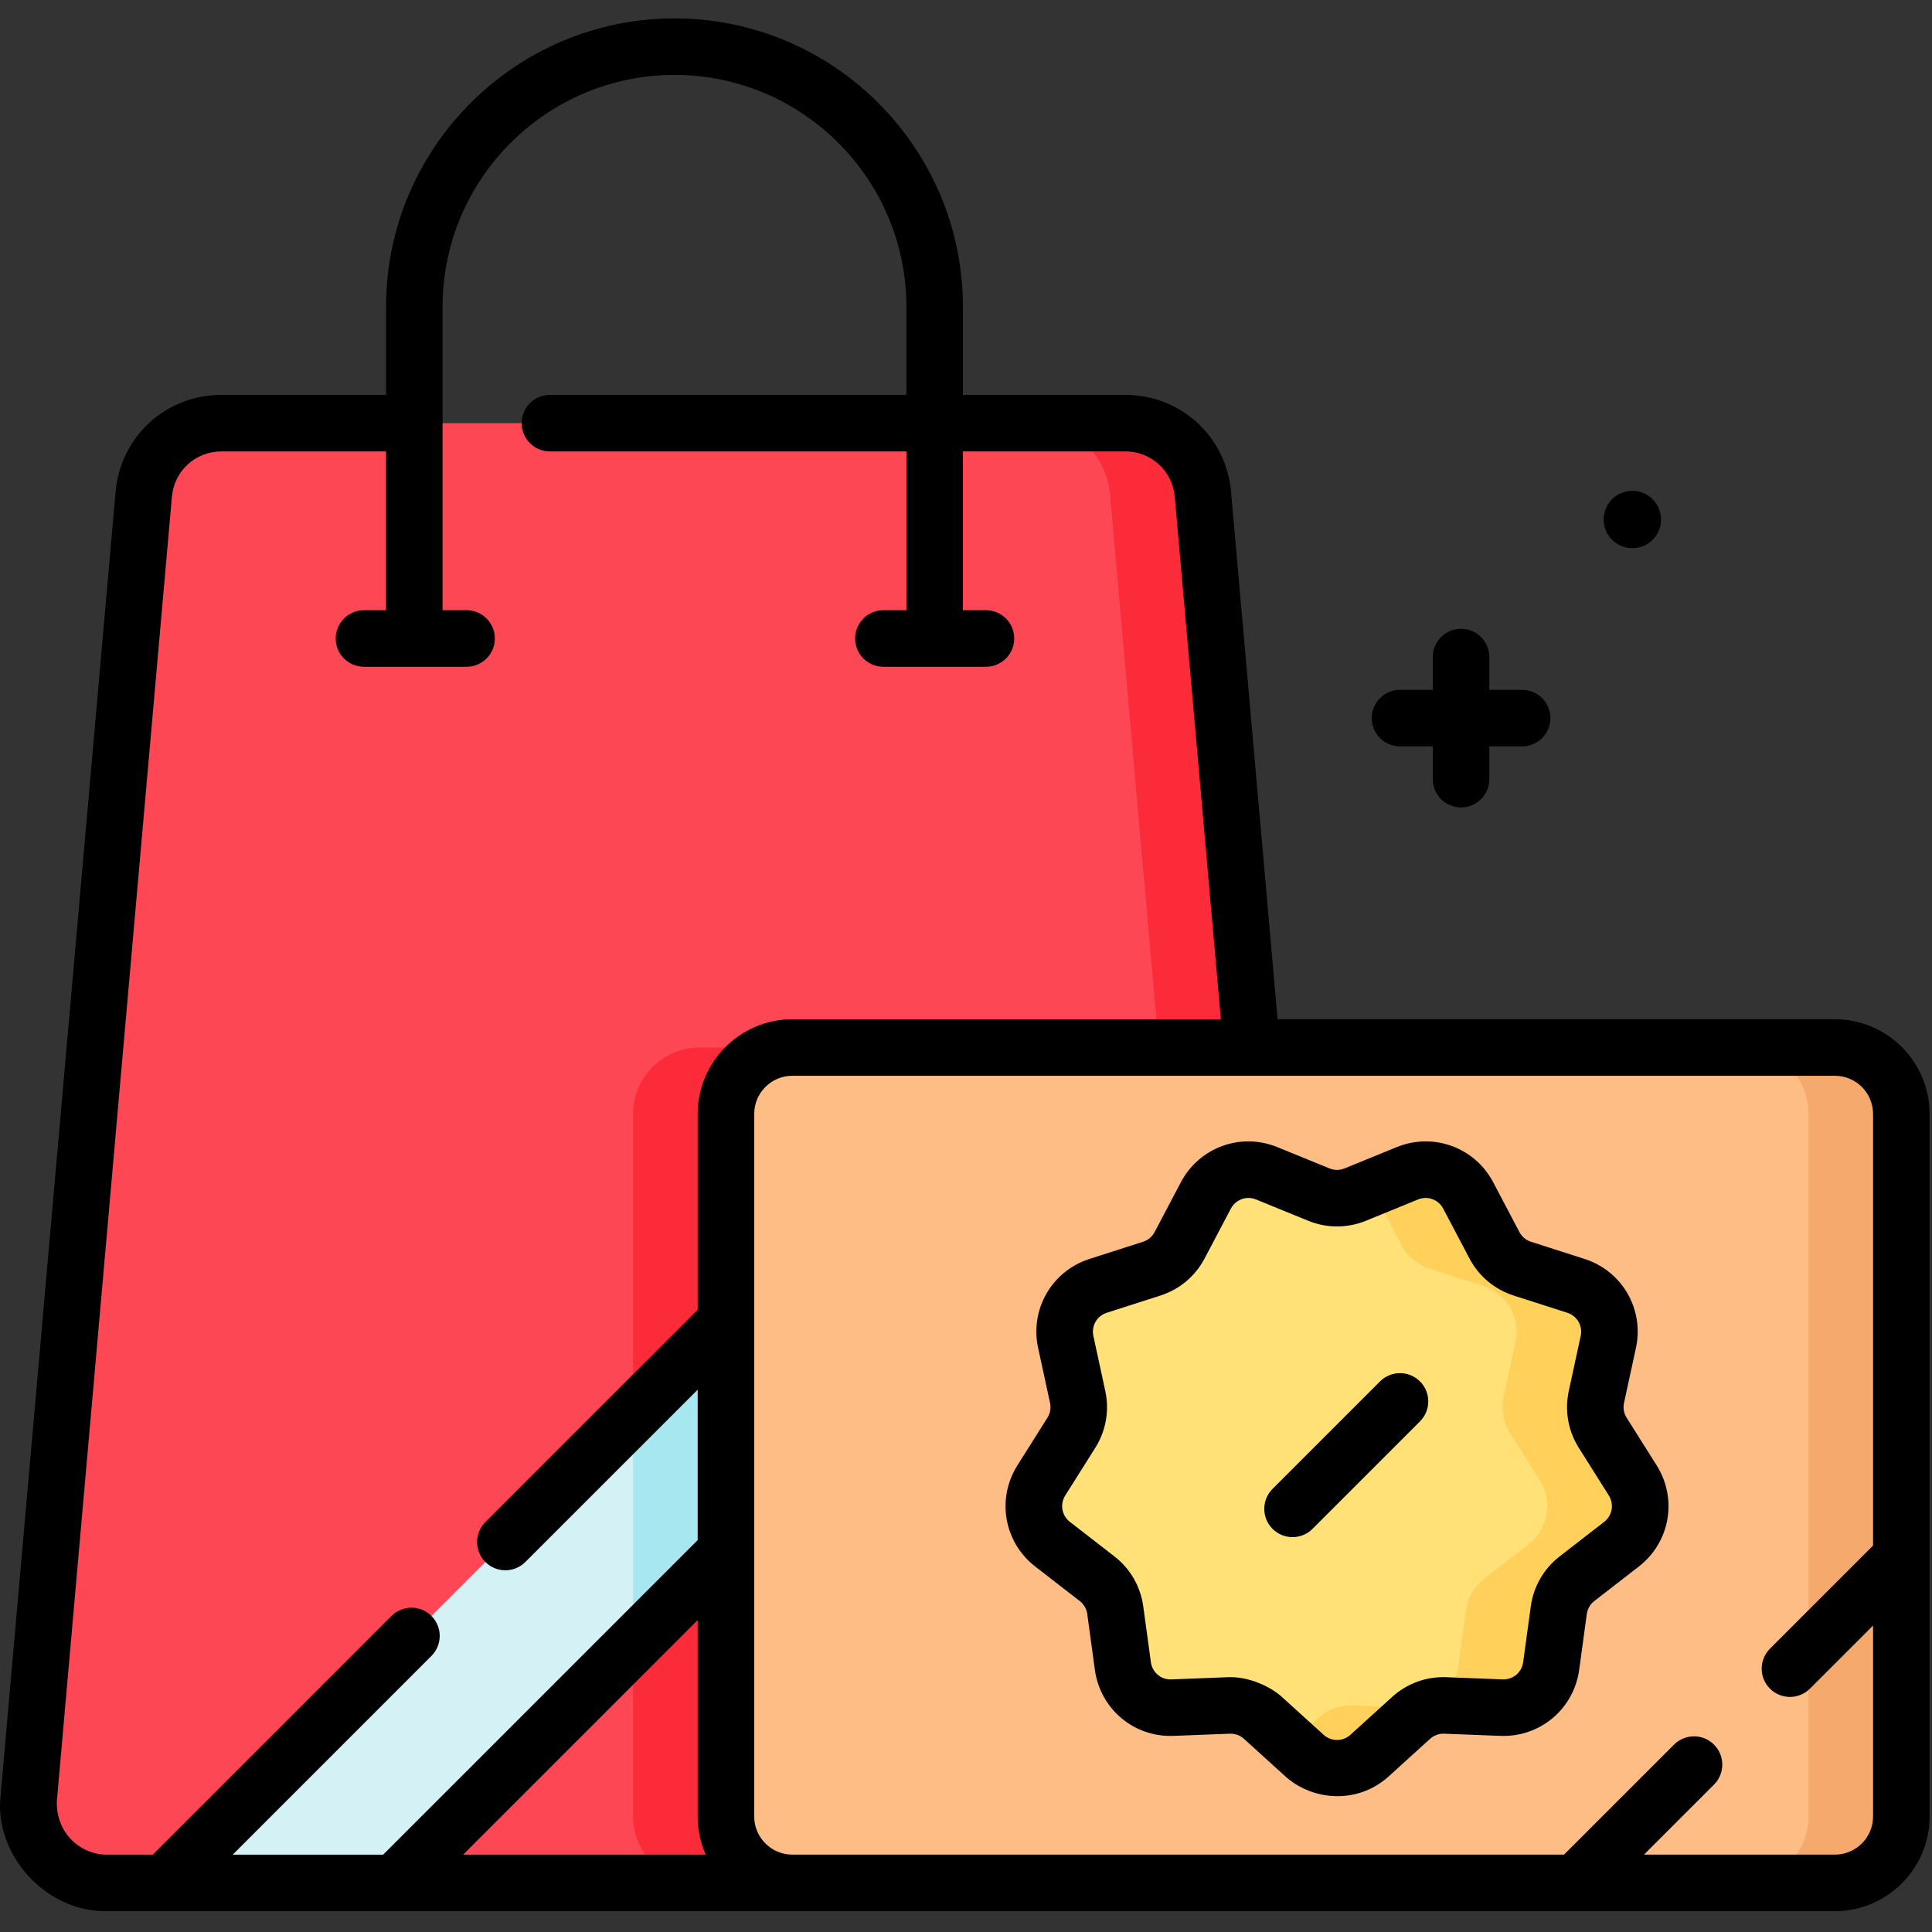
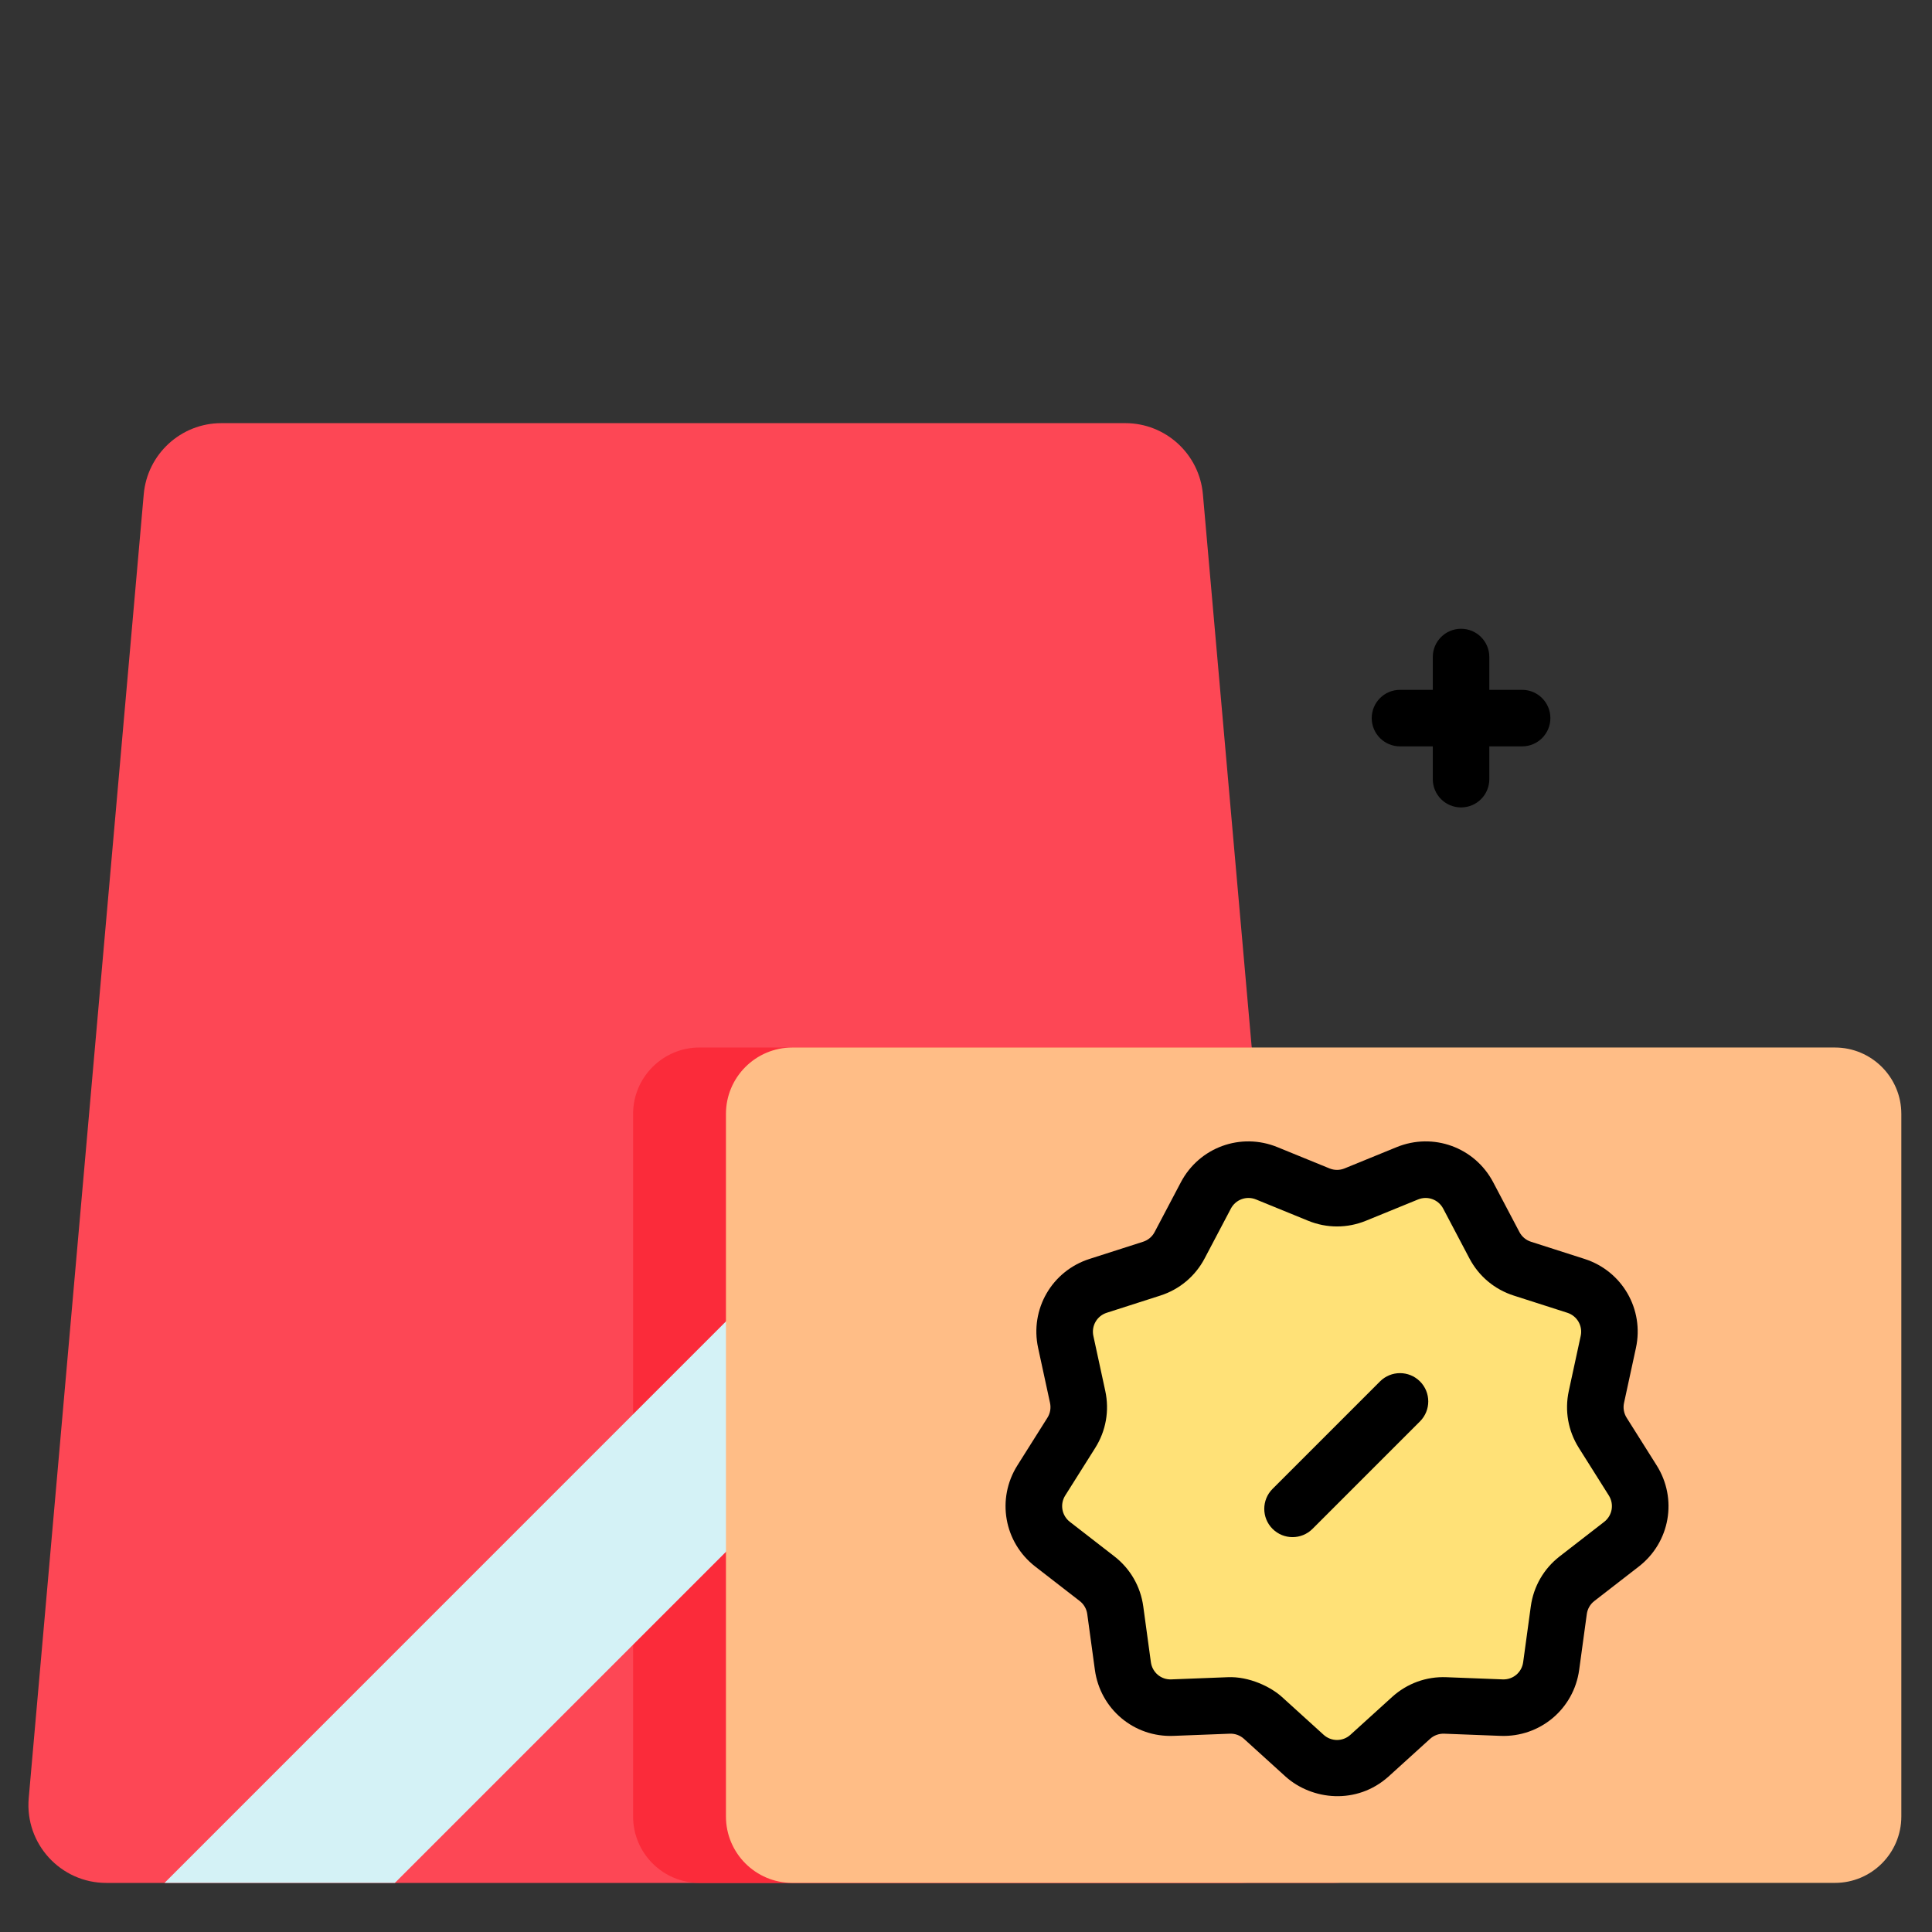
<svg xmlns="http://www.w3.org/2000/svg" width="100%" height="100%" viewBox="0 0 267 267" version="1.1" xml:space="preserve" style="fill-rule:evenodd;clip-rule:evenodd;stroke-linejoin:round;stroke-miterlimit:2;">
  <rect x="0" y="0" width="267" height="267" fill="#333333" stroke="none" />
  <g>
    <path d="M171.596,260.213c-0.063,0.005 -0.125,0.005 -0.188,0.005l-156.711,-0c-6.312,-0 -11.27,-5.406 -10.729,-11.697l15.895,-180.189c0.479,-5.573 5.14,-9.854 10.728,-9.854l124.923,0c5.588,0 10.249,4.281 10.728,9.854l6.745,76.431l9.15,103.758c0.536,6.229 -4.317,11.587 -10.541,11.692Z" style="fill:#fd4755;fill-rule:nonzero;" />
    <path d="M171.596,260.213l-74.921,-0c-5.067,-0 -9.182,-4.11 -9.182,-9.177l0,-97.091c0,-5.067 4.115,-9.182 9.182,-9.182l76.312,0l9.15,103.758c0.536,6.229 -4.317,11.587 -10.541,11.692Z" style="fill:#fb2b3a;fill-rule:nonzero;" />
-     <path d="M182.137,248.518l-15.895,-180.189c-0.479,-5.572 -5.14,-9.848 -10.728,-9.848l-12.83,-0c5.588,-0 10.249,4.276 10.728,9.848l15.895,180.189c0.541,6.291 -4.417,11.697 -10.729,11.697l12.83,0c6.312,0 11.27,-5.406 10.729,-11.697Z" style="fill:#fb2b3a;fill-rule:nonzero;" />
+     <path d="M182.137,248.518l-15.895,-180.189c-0.479,-5.572 -5.14,-9.848 -10.728,-9.848c5.588,-0 10.249,4.276 10.728,9.848l15.895,180.189c0.541,6.291 -4.417,11.697 -10.729,11.697l12.83,0c6.312,0 11.27,-5.406 10.729,-11.697Z" style="fill:#fb2b3a;fill-rule:nonzero;" />
    <path d="M146.02,168.767l-91.451,91.451l-31.836,-0l64.76,-64.766l42.606,-42.606l15.921,15.921Z" style="fill:#d4f2f6;fill-rule:nonzero;" />
-     <path d="M146.02,168.767l-58.527,58.526l0,-31.841l42.606,-42.606l15.921,15.921Z" style="fill:#a6e7f0;fill-rule:nonzero;" />
    <path d="M253.582,260.213l-144.077,-0c-5.069,-0 -9.18,-4.11 -9.18,-9.18l0,-97.088c0,-5.07 4.11,-9.18 9.18,-9.18l144.076,0c5.07,0 9.18,4.11 9.18,9.18l-0,97.088c-0,5.07 -4.11,9.18 -9.179,9.18Z" style="fill:#ffbd86;fill-rule:nonzero;" />
-     <path d="M253.582,144.765l-12.83,0c5.069,0 9.179,4.11 9.179,9.18l-0,97.088c-0,5.07 -4.11,9.18 -9.179,9.18l12.83,-0c5.069,-0 9.179,-4.11 9.179,-9.18l0,-97.088c-0,-5.07 -4.11,-9.18 -9.179,-9.18Z" style="fill:#f6a96c;fill-rule:nonzero;" />
    <path d="M187.294,165.09l7.198,-2.941c3.174,-1.296 6.813,0.028 8.411,3.061l3.625,6.88c0.813,1.542 2.198,2.705 3.859,3.237l7.404,2.375c3.264,1.047 5.201,4.401 4.475,7.751l-1.645,7.601c-0.369,1.704 -0.056,3.485 0.874,4.96l4.146,6.579c1.828,2.9 1.155,6.714 -1.554,8.814l-6.146,4.765c-1.378,1.068 -2.282,2.634 -2.518,4.361l-1.053,7.705c-0.464,3.397 -3.431,5.886 -6.857,5.753l-7.771,-0.301c-1.742,-0.067 -3.441,0.551 -4.733,1.723l-5.759,5.225c-2.539,2.304 -6.412,2.304 -8.95,-0l-5.76,-5.225c-1.292,-1.172 -2.99,-1.79 -4.733,-1.723l-7.771,0.301c-3.426,0.133 -6.392,-2.356 -6.856,-5.753l-1.053,-7.705c-0.237,-1.727 -1.141,-3.293 -2.519,-4.361l-6.146,-4.764c-2.709,-2.101 -3.382,-5.915 -1.554,-8.815l4.146,-6.579c0.93,-1.475 1.243,-3.256 0.874,-4.96l-1.645,-7.601c-0.726,-3.35 1.211,-6.704 4.475,-7.751l7.404,-2.375c1.661,-0.532 3.046,-1.694 3.859,-3.237l3.625,-6.88c1.598,-3.033 5.237,-4.357 8.411,-3.061l7.198,2.941c1.616,0.659 3.424,0.659 5.039,-0Z" style="fill:#ffe177;fill-rule:nonzero;" />
-     <path d="M225.641,204.594l-4.146,-6.579c-0.93,-1.476 -1.243,-3.257 -0.874,-4.96l1.646,-7.601c0.725,-3.35 -1.211,-6.704 -4.476,-7.751l-7.404,-2.375c-1.661,-0.533 -3.046,-1.695 -3.859,-3.238l-3.625,-6.88c-1.598,-3.033 -5.237,-4.357 -8.41,-3.061l-5.065,2.069c0.24,0.307 0.458,0.637 0.645,0.992l3.625,6.88c0.813,1.543 2.198,2.705 3.858,3.238l7.405,2.375c3.264,1.046 5.201,4.4 4.475,7.751l-1.646,7.601c-0.368,1.703 -0.055,3.485 0.875,4.96l4.146,6.579c1.827,2.9 1.155,6.714 -1.554,8.814l-6.146,4.764c-1.378,1.068 -2.282,2.634 -2.518,4.362l-1.053,7.704c-0.464,3.397 -3.431,5.887 -6.857,5.754l-7.77,-0.301c-1.743,-0.068 -3.442,0.551 -4.733,1.723l-3.82,3.465l1.94,1.76c2.539,2.304 6.411,2.304 8.951,0l5.759,-5.225c1.291,-1.172 2.991,-1.79 4.733,-1.723l7.771,0.301c3.426,0.133 6.392,-2.357 6.857,-5.754l1.053,-7.704c0.236,-1.728 1.14,-3.294 2.519,-4.362l6.145,-4.764c2.708,-2.1 3.381,-5.914 1.553,-8.814Z" style="fill:#ffd15b;fill-rule:nonzero;" />
    <path d="M224.801,195.932c-0.387,-0.614 -0.516,-1.342 -0.362,-2.051l1.646,-7.601c1.155,-5.341 -1.897,-10.628 -7.1,-12.297l-7.406,-2.375c-0.691,-0.222 -1.257,-0.697 -1.595,-1.338l-3.625,-6.881c-2.548,-4.835 -8.282,-6.923 -13.343,-4.856l-7.199,2.94c-0,0 -0.001,0.001 -0.001,0.001c-0.671,0.273 -1.41,0.274 -2.082,-0.001l-7.199,-2.94c-5.06,-2.067 -10.795,0.021 -13.342,4.856l-3.626,6.881c-0.338,0.641 -0.904,1.117 -1.595,1.338l-7.405,2.375c-5.204,1.669 -8.256,6.956 -7.1,12.297l1.646,7.6c0.153,0.71 0.025,1.439 -0.362,2.052l-4.146,6.579c-2.914,4.624 -1.853,10.636 2.465,13.984l6.146,4.764c0.574,0.444 0.944,1.085 1.042,1.804l1.053,7.705c0.74,5.414 5.401,9.349 10.878,9.127l7.771,-0.301c0.723,-0.027 1.419,0.226 1.957,0.713l5.759,5.225c3.666,3.273 9.824,3.907 14.199,-0l5.76,-5.225c0.538,-0.488 1.238,-0.74 1.958,-0.713l7.771,0.301c5.457,0.212 10.137,-3.713 10.877,-9.127l1.053,-7.704c0.098,-0.719 0.468,-1.36 1.041,-1.805l6.146,-4.764c4.32,-3.348 5.38,-9.36 2.466,-13.984l-4.146,-6.579Zm-3.107,14.388l-6.146,4.765c-2.199,1.704 -3.618,4.162 -3.995,6.92l-1.053,7.705c-0.193,1.412 -1.4,2.438 -2.835,2.379l-7.771,-0.301c-2.782,-0.114 -5.447,0.862 -7.509,2.733l-5.759,5.225c-1.055,0.957 -2.646,0.957 -3.702,-0l-5.759,-5.225c-1.52,-1.389 -4.546,-2.87 -7.508,-2.733l-7.77,0.301c-1.432,0.067 -2.643,-0.968 -2.837,-2.379l-1.052,-7.705c-0.377,-2.757 -1.795,-5.214 -3.995,-6.92l-6.147,-4.765c-1.125,-0.873 -1.401,-2.439 -0.643,-3.644l4.147,-6.58c1.483,-2.353 1.976,-5.148 1.388,-7.868l-1.646,-7.601c-0.301,-1.392 0.494,-2.77 1.851,-3.205l7.404,-2.376c2.651,-0.849 4.824,-2.673 6.122,-5.135l3.624,-6.88c0.665,-1.26 2.16,-1.806 3.479,-1.266l7.198,2.94c2.577,1.053 5.415,1.052 7.992,-0l7.198,-2.94c1.321,-0.54 2.815,0.006 3.478,1.266l3.625,6.88c1.297,2.462 3.472,4.286 6.122,5.135l7.404,2.376c1.357,0.435 2.153,1.813 1.851,3.205l-1.645,7.601c-0.589,2.72 -0.096,5.515 1.388,7.868l4.145,6.58c0.758,1.205 0.482,2.772 -0.644,3.644Z" style="fill-rule:nonzero;" />
    <path d="M190.715,190.91l-14.851,14.851c-1.525,1.526 -1.525,3.999 0,5.524c0.763,0.763 1.763,1.144 2.763,1.144c0.999,-0 1.999,-0.381 2.762,-1.144l14.851,-14.851c1.525,-1.526 1.525,-3.999 0,-5.524c-1.527,-1.525 -3.999,-1.525 -5.525,0Z" style="fill-rule:nonzero;" />
    <path d="M193.477,103.147l4.533,-0l0,4.533c0,2.157 1.748,3.905 3.906,3.905c2.158,0 3.906,-1.748 3.906,-3.905l0,-4.533l4.533,-0c2.158,-0 3.906,-1.749 3.906,-3.906c-0,-2.158 -1.748,-3.906 -3.906,-3.906l-4.533,-0l0,-4.533c0,-2.158 -1.748,-3.906 -3.906,-3.906c-2.158,-0 -3.906,1.748 -3.906,3.906l0,4.533l-4.533,-0c-2.157,-0 -3.906,1.748 -3.906,3.906c0,2.157 1.749,3.906 3.906,3.906Z" style="fill-rule:nonzero;" />
-     <path d="M225.59,75.759c2.19,0 3.965,-1.775 3.965,-3.965c0,-2.19 -1.775,-3.966 -3.965,-3.966c-2.19,0 -3.966,1.776 -3.966,3.966c0,2.19 1.776,3.965 3.966,3.965Z" style="fill-rule:nonzero;" />
-     <path d="M266.667,153.945c-0,-7.215 -5.87,-13.085 -13.086,-13.085l-77.018,-0l-6.429,-72.862c-0.658,-7.654 -6.943,-13.425 -14.619,-13.425l-22.442,-0l-0,-12.169c-0,-21.979 -17.882,-39.861 -39.862,-39.861c-21.979,-0 -39.861,17.882 -39.861,39.861l-0,12.169l-22.759,-0c-7.676,-0 -13.962,5.771 -14.619,13.416l-15.895,180.197c-0.892,7.954 6.053,16.013 14.62,15.938l238.884,-0.005c7.215,0 13.086,-5.87 13.086,-13.085l-0,-97.089Zm-234.505,102.367l27.463,-27.465c1.525,-1.526 1.525,-3.999 -0,-5.524c-1.526,-1.525 -3.998,-1.525 -5.524,0.001l-32.986,32.989l-6.418,-0c-3.526,-0.021 -7.017,-2.961 -6.837,-7.448l15.895,-180.198c0.308,-3.582 3.247,-6.283 6.836,-6.283l22.759,0l-0,21.948l-3.051,0c-2.157,0 -3.906,1.748 -3.906,3.906c0,2.158 1.749,3.906 3.906,3.906l14.181,-0c2.157,-0 3.906,-1.748 3.906,-3.906c-0,-2.158 -1.749,-3.906 -3.906,-3.906l-3.318,0l0,-41.928c0,-17.672 14.378,-32.049 32.05,-32.049c17.672,-0 32.05,14.377 32.05,32.049l-0,12.169l-49.267,-0c-2.158,-0 -3.906,1.748 -3.906,3.905c-0,2.158 1.748,3.906 3.906,3.906l49.267,0l-0,21.948l-3.185,0c-2.157,0 -3.905,1.748 -3.905,3.906c-0,2.158 1.748,3.906 3.905,3.906l14.181,-0c2.158,-0 3.906,-1.748 3.906,-3.906c0,-2.158 -1.748,-3.906 -3.906,-3.906l-3.184,0l-0,-21.948l22.441,0c3.59,0 6.529,2.701 6.838,6.291l6.37,72.184l-59.218,-0c-7.215,-0 -13.085,5.87 -13.085,13.085l-0,27.058l-29.341,29.343c-1.526,1.525 -1.525,3.998 -0,5.523c0.763,0.762 1.762,1.144 2.761,1.144c1,-0 2,-0.382 2.762,-1.144l23.817,-23.818l0,20.793l-43.469,43.468l-20.788,0l0,0.001Zm65.373,-0l-33.536,-0l32.421,-32.421l-0,27.143c-0,1.878 0.4,3.662 1.115,5.278Zm156.046,-0.005l-26.387,0l9.679,-9.679c1.526,-1.526 1.526,-3.999 0.001,-5.524c-1.526,-1.526 -3.999,-1.525 -5.524,-0l-15.204,15.203l-106.641,0c-2.907,0 -5.274,-2.365 -5.274,-5.273l0,-97.089c0,-2.908 2.366,-5.274 5.274,-5.274l144.076,0c2.908,0 5.274,2.366 5.274,5.274l-0,59.653l-14.249,14.249c-1.526,1.526 -1.526,3.998 -0,5.524c0.763,0.762 1.763,1.144 2.762,1.144c0.999,-0 1.999,-0.382 2.762,-1.144l8.725,-8.725l0,26.388c-0,2.908 -2.366,5.273 -5.274,5.273Z" style="fill-rule:nonzero;" />
  </g>
</svg>